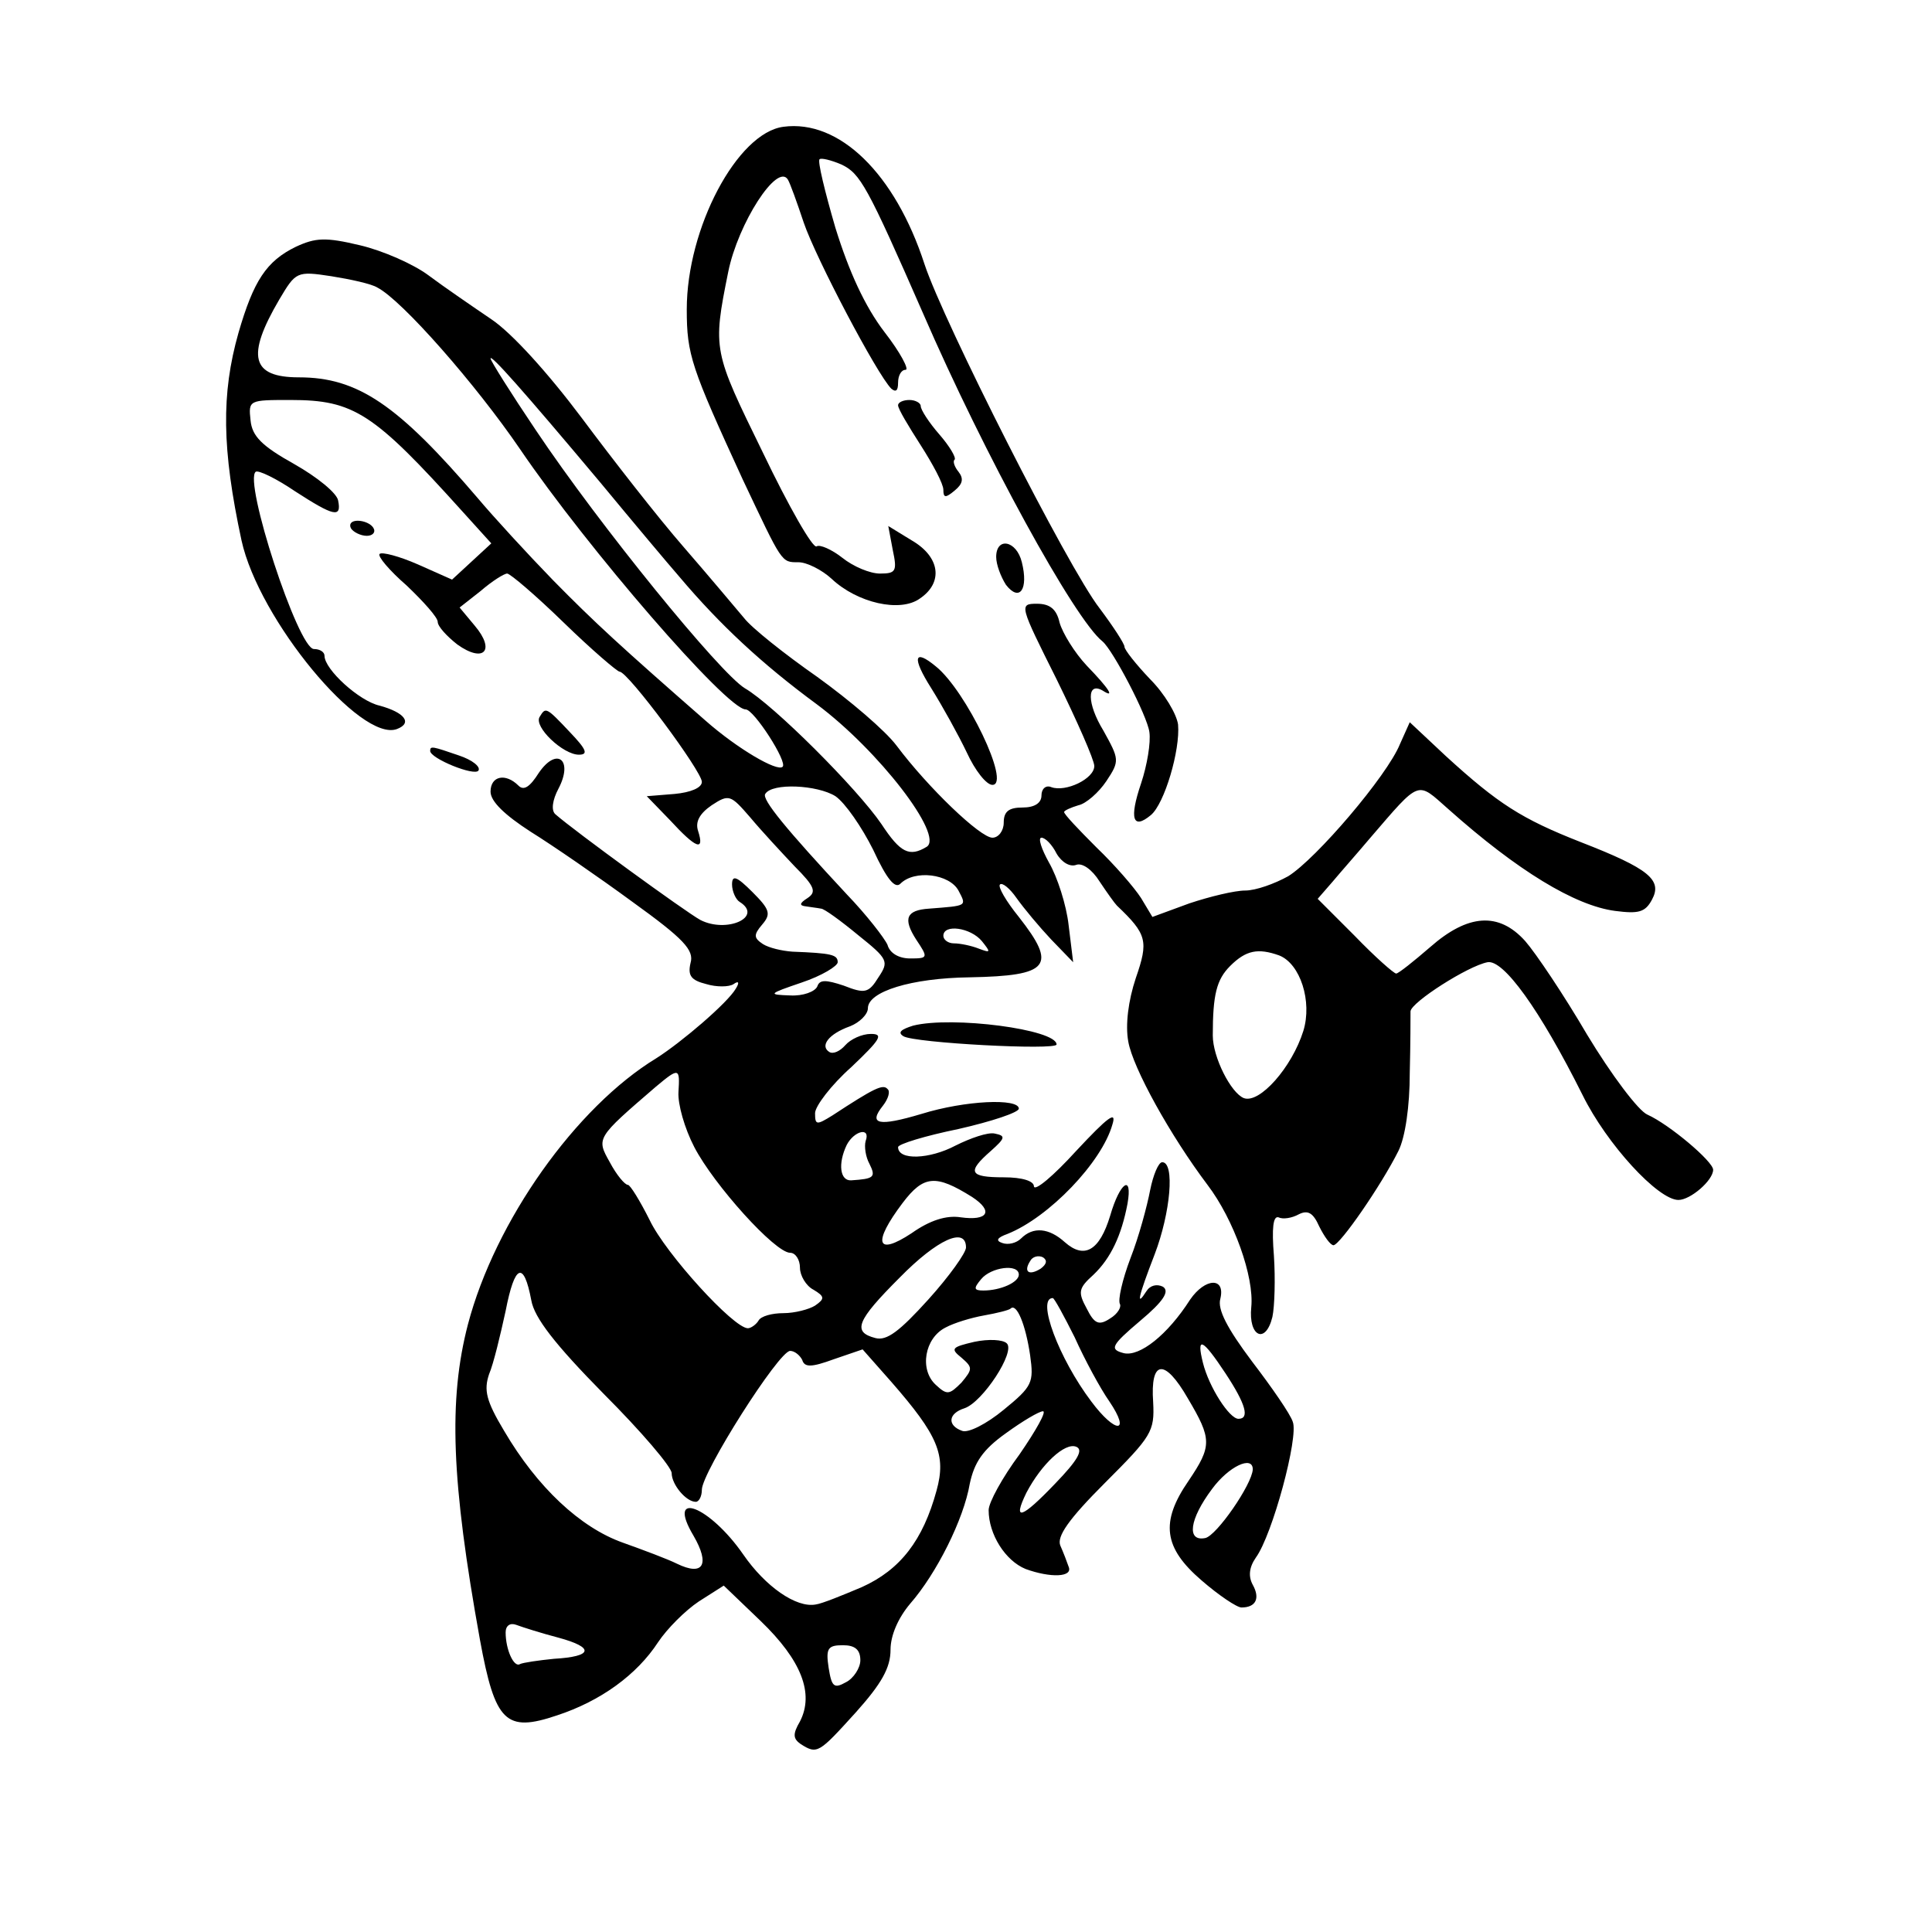
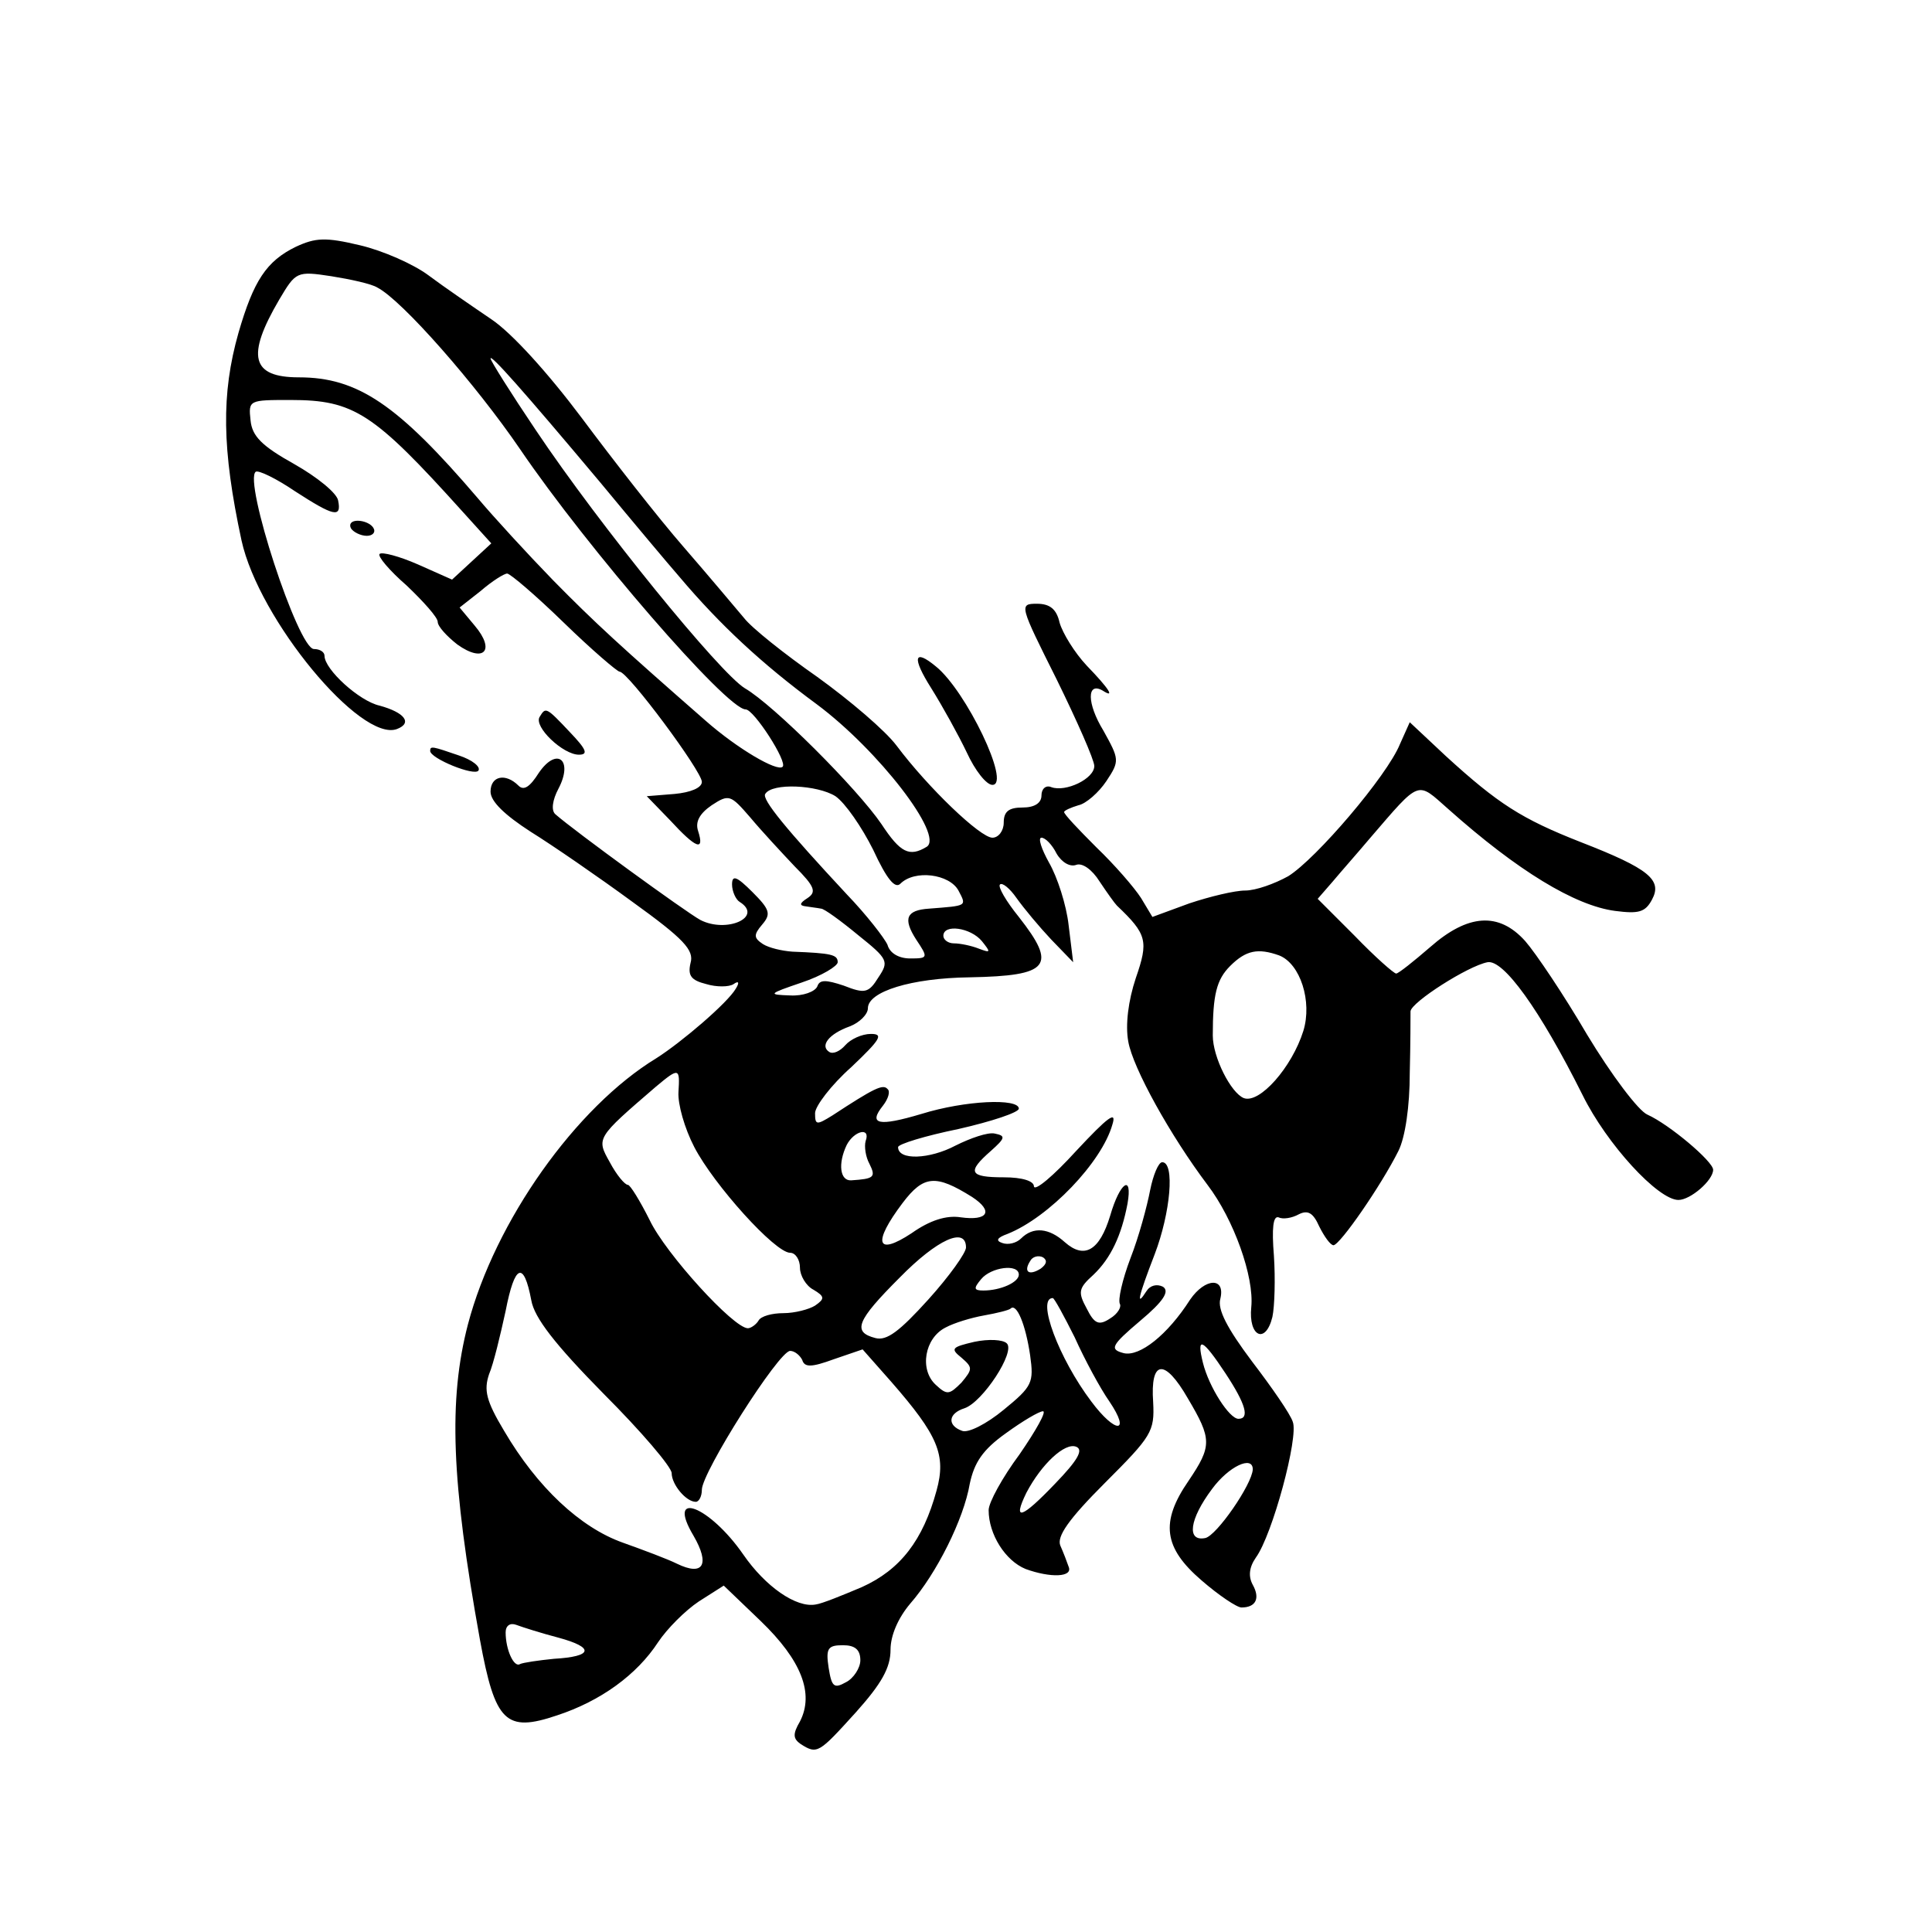
<svg xmlns="http://www.w3.org/2000/svg" version="1.0" width="256pt" height="256pt" viewBox="0 0 256 256" preserveAspectRatio="xMidYMid meet">
  <g transform="translate(0,256) scale(0.1,-0.1)" fill="#000000" stroke="none">
-     <path d="M1038 2392 c-61 -8 -128 -134 -128 -242 0 -60 6 -77 74 -225 53 -112 51 -110 74 -110 11 0 31 -10 44 -22 34 -32 91 -45 117 -26 31 21 27 55 -11 77 l-31 19 6 -32 c6 -28 4 -31 -17 -31 -13 0 -35 9 -50 21 -14 11 -30 18 -34 15 -5 -3 -37 53 -71 124 -66 135 -67 136 -46 240 13 64 65 145 79 122 3 -5 12 -30 21 -57 16 -47 97 -201 116 -220 6 -5 9 -3 9 8 0 9 4 17 10 17 5 0 -7 23 -28 50 -26 34 -47 80 -65 138 -14 48 -24 89 -21 91 2 2 15 -1 29 -7 25 -12 34 -28 108 -197 81 -187 201 -406 238 -435 14 -12 59 -98 62 -120 2 -14 -3 -44 -11 -68 -16 -47 -11 -62 13 -42 18 15 39 86 36 120 -2 14 -18 41 -37 60 -19 20 -34 39 -34 43 0 4 -15 27 -33 51 -42 54 -207 380 -232 456 -39 120 -113 192 -187 182z" />
    <path d="M392 2233 c-39 -19 -56 -45 -76 -114 -23 -81 -22 -154 4 -275 23 -105 158 -268 206 -250 21 8 10 22 -23 31 -27 6 -73 48 -73 66 0 5 -6 9 -14 9 -21 0 -94 224 -77 235 4 2 27 -9 52 -26 51 -33 62 -36 57 -12 -2 10 -28 31 -58 48 -43 24 -56 37 -58 58 -3 27 -2 27 53 27 84 0 110 -17 228 -148 l38 -42 -26 -24 -26 -24 -45 20 c-25 11 -48 17 -51 14 -3 -3 13 -22 36 -42 22 -21 41 -42 41 -48 0 -6 12 -19 26 -30 35 -25 51 -8 23 25 l-20 24 28 22 c15 13 31 23 35 23 4 0 38 -29 75 -65 37 -36 71 -65 74 -65 11 0 109 -132 109 -146 0 -8 -15 -14 -36 -16 l-37 -3 31 -32 c34 -37 46 -42 37 -14 -4 12 2 23 18 34 23 15 25 14 51 -16 15 -18 42 -47 59 -65 27 -27 29 -34 17 -42 -11 -7 -11 -10 -2 -11 6 -1 15 -2 20 -3 4 0 26 -16 49 -35 40 -32 41 -35 27 -56 -13 -21 -18 -22 -46 -11 -24 8 -32 8 -35 -1 -3 -7 -19 -13 -36 -12 -30 1 -29 2 15 17 27 9 48 22 48 27 0 10 -8 12 -60 14 -14 1 -31 5 -39 10 -12 8 -13 12 -1 26 12 14 10 20 -13 43 -21 21 -27 23 -27 10 0 -9 5 -20 10 -23 32 -20 -17 -42 -52 -24 -20 11 -167 118 -192 140 -6 5 -4 19 4 34 20 38 -2 56 -26 21 -12 -19 -20 -24 -27 -17 -17 17 -37 13 -37 -8 0 -13 19 -31 53 -53 29 -18 90 -60 135 -93 68 -49 82 -64 77 -81 -4 -17 1 -23 21 -28 13 -4 30 -4 36 0 7 5 8 2 3 -6 -11 -19 -72 -71 -105 -92 -107 -65 -214 -216 -250 -353 -26 -100 -22 -208 16 -418 20 -109 34 -123 102 -100 58 19 106 54 134 97 12 18 36 42 54 54 l33 21 49 -47 c54 -52 71 -96 52 -133 -10 -17 -9 -23 1 -30 22 -14 24 -12 73 42 34 38 46 59 46 83 0 19 10 42 26 61 35 40 71 112 79 159 6 28 17 45 48 67 22 16 44 29 49 29 5 0 -9 -25 -31 -57 -23 -31 -41 -64 -41 -74 0 -32 22 -67 49 -78 33 -12 63 -11 57 3 -2 6 -7 19 -11 28 -5 12 11 35 59 83 62 62 66 68 64 107 -4 56 15 59 46 5 32 -54 32 -63 1 -109 -38 -55 -33 -89 17 -132 23 -20 47 -36 53 -36 19 0 25 12 15 30 -6 11 -5 23 4 36 22 30 57 160 49 180 -3 10 -28 46 -54 80 -33 44 -46 69 -42 83 7 29 -20 28 -40 -1 -30 -47 -67 -76 -88 -71 -19 5 -17 10 22 43 31 26 39 39 30 45 -8 4 -17 2 -22 -6 -14 -22 -11 -8 11 49 21 55 27 122 10 122 -5 0 -12 -17 -16 -37 -4 -21 -15 -62 -26 -90 -11 -29 -17 -56 -14 -61 2 -4 -3 -13 -13 -19 -15 -10 -21 -7 -31 13 -12 22 -11 27 9 45 23 22 37 52 45 94 7 40 -10 29 -23 -16 -14 -46 -34 -58 -60 -35 -21 19 -42 21 -58 5 -6 -6 -17 -9 -25 -6 -9 3 -7 7 7 12 55 22 125 95 139 145 6 19 -6 10 -48 -35 -30 -33 -55 -54 -56 -47 0 7 -15 12 -40 12 -46 0 -49 7 -17 35 19 17 20 20 5 23 -9 2 -32 -6 -52 -16 -34 -18 -76 -20 -76 -2 0 4 36 15 80 24 44 10 80 22 80 27 0 14 -71 11 -129 -7 -57 -17 -71 -14 -51 11 7 9 10 19 6 22 -6 7 -18 1 -73 -35 -21 -13 -23 -13 -23 3 0 9 21 37 48 61 39 37 43 44 26 44 -12 0 -27 -7 -34 -15 -7 -8 -16 -12 -21 -9 -13 8 -1 24 27 34 13 5 24 16 24 24 0 22 57 40 135 41 106 2 116 15 65 80 -17 21 -28 40 -25 43 3 3 13 -5 22 -18 10 -14 30 -38 46 -55 l29 -30 -6 49 c-3 27 -15 64 -26 83 -10 18 -15 33 -10 33 5 0 14 -9 20 -21 7 -12 18 -18 26 -15 8 3 21 -6 31 -22 10 -15 20 -29 23 -32 40 -38 42 -47 25 -96 -10 -30 -14 -62 -10 -84 6 -35 56 -125 105 -190 35 -46 62 -122 58 -162 -4 -39 19 -50 28 -13 3 14 4 51 2 81 -3 37 -1 53 6 51 6 -3 18 -1 27 4 12 6 19 2 27 -16 7 -14 15 -25 19 -25 9 1 63 79 86 125 9 18 15 59 15 103 1 39 1 76 1 82 1 12 76 60 102 65 21 4 69 -62 126 -176 32 -65 100 -139 127 -139 16 0 46 26 46 40 0 11 -58 60 -87 73 -12 5 -48 53 -80 106 -31 53 -68 108 -82 124 -35 39 -76 36 -126 -8 -22 -19 -42 -35 -45 -35 -3 0 -28 22 -55 50 l-49 49 20 23 c10 12 33 38 49 57 68 79 62 76 104 39 92 -82 168 -128 221 -135 31 -4 40 -2 49 15 14 26 -4 41 -94 76 -79 31 -110 51 -179 114 l-48 45 -13 -29 c-17 -42 -111 -152 -148 -175 -18 -10 -43 -19 -57 -19 -14 0 -47 -8 -74 -17 l-49 -18 -15 25 c-9 14 -35 44 -59 67 -24 24 -43 44 -43 47 0 2 9 6 19 9 10 2 27 17 37 32 18 27 17 29 -4 67 -22 36 -22 65 -1 53 17 -11 9 2 -21 33 -16 17 -32 43 -36 57 -4 18 -13 25 -30 25 -24 0 -23 -2 26 -100 27 -55 50 -107 50 -115 0 -17 -38 -35 -57 -28 -7 3 -13 -2 -13 -11 0 -10 -9 -16 -25 -16 -18 0 -25 -5 -25 -20 0 -11 -7 -20 -15 -20 -16 0 -85 66 -127 122 -15 20 -62 60 -105 91 -43 30 -87 65 -97 78 -11 13 -47 56 -80 94 -34 39 -94 116 -135 171 -45 60 -93 113 -120 131 -25 17 -63 43 -83 58 -20 15 -61 33 -91 40 -46 11 -59 10 -85 -2z m108 -54 c33 -17 131 -129 189 -214 89 -131 274 -345 299 -345 11 0 56 -70 49 -76 -7 -7 -60 24 -102 61 -112 98 -147 130 -202 186 -34 35 -79 84 -100 109 -106 124 -159 160 -237 160 -63 0 -70 28 -26 103 22 37 23 38 69 31 25 -4 53 -10 61 -15z m296 -259 c43 -52 90 -108 104 -124 54 -64 110 -116 182 -169 82 -61 169 -174 146 -189 -23 -14 -35 -8 -60 30 -32 47 -143 158 -181 180 -33 20 -192 215 -277 342 -33 49 -60 92 -60 95 0 6 42 -41 146 -165z m311 -415 c13 -9 35 -41 50 -71 18 -39 29 -52 36 -45 19 19 65 13 77 -9 11 -21 12 -20 -39 -24 -30 -2 -35 -13 -17 -41 16 -24 16 -25 -8 -25 -15 0 -27 7 -30 18 -4 9 -28 40 -54 67 -80 86 -113 126 -108 133 9 15 69 12 93 -3z m194 -192 c12 -15 12 -16 -4 -10 -10 4 -25 7 -33 7 -8 0 -14 5 -14 10 0 16 36 11 51 -7z m394 -19 c28 -11 44 -61 32 -100 -15 -48 -58 -97 -79 -89 -17 7 -41 54 -41 83 0 54 5 74 23 92 21 21 37 24 65 14z m-796 -181 c-1 -16 8 -48 21 -73 26 -50 107 -140 127 -140 7 0 13 -9 13 -20 0 -10 8 -24 18 -29 15 -9 15 -12 2 -21 -8 -5 -27 -10 -42 -10 -15 0 -30 -4 -33 -10 -3 -5 -10 -10 -14 -10 -19 0 -109 99 -130 143 -13 26 -26 47 -29 47 -4 0 -15 13 -24 30 -18 32 -18 32 61 100 31 26 32 25 30 -7z m248 -65 c-2 -7 0 -21 5 -30 9 -18 6 -20 -24 -22 -15 -1 -18 22 -6 47 10 19 32 24 25 5z m141 -74 c29 -19 21 -32 -15 -27 -19 3 -41 -4 -65 -21 -47 -31 -52 -13 -12 40 28 37 44 38 92 8z m-8 -67 c0 -7 -22 -38 -50 -69 -38 -42 -55 -55 -70 -51 -31 8 -25 23 32 80 50 51 88 68 88 40z m99 -28 c-16 -10 -23 -4 -14 10 3 6 11 8 17 5 6 -4 5 -9 -3 -15z m-675 -42 c4 -23 31 -58 96 -124 50 -50 90 -97 90 -105 0 -15 19 -38 32 -38 4 0 8 7 8 16 0 23 102 184 117 184 6 0 13 -6 16 -12 3 -10 12 -10 42 1 l38 13 38 -43 c62 -71 73 -97 60 -144 -18 -66 -48 -105 -99 -128 -26 -11 -53 -22 -61 -23 -26 -5 -67 24 -96 66 -45 65 -103 87 -66 25 22 -38 13 -54 -22 -37 -12 6 -44 18 -72 28 -56 20 -113 73 -157 148 -24 40 -27 54 -20 75 6 14 15 52 22 84 12 62 24 67 34 14z m646 34 c0 -10 -24 -21 -47 -21 -13 0 -13 3 -3 15 13 16 50 21 50 6z m74 -83 c13 -29 34 -68 46 -85 29 -43 8 -43 -24 0 -43 57 -73 137 -51 137 2 0 15 -24 29 -52z m-59 -24 c5 -36 3 -41 -35 -72 -23 -19 -47 -31 -55 -28 -20 7 -19 23 3 30 24 8 68 75 56 86 -5 5 -24 6 -43 2 -30 -7 -32 -9 -17 -21 15 -13 15 -15 0 -33 -16 -16 -19 -17 -34 -3 -22 20 -15 62 13 76 11 6 34 13 51 16 17 3 33 7 35 9 8 8 20 -21 26 -62z m259 -24 c27 -41 32 -60 17 -60 -12 0 -39 42 -47 74 -9 36 -1 33 30 -14z m-226 -146 c-44 -46 -57 -51 -38 -12 20 38 51 67 66 61 10 -4 2 -18 -28 -49z m262 19 c-1 -20 -48 -88 -63 -91 -25 -5 -21 25 9 65 22 30 54 45 54 26z m-920 -223 c48 -13 46 -25 -6 -28 -20 -2 -41 -5 -45 -7 -8 -5 -19 19 -19 42 0 9 6 13 14 10 8 -3 33 -11 56 -17z m400 -30 c0 -10 -9 -24 -19 -29 -16 -9 -19 -6 -23 19 -4 26 -1 30 19 30 16 0 23 -6 23 -20z" />
-     <path d="M1190 2023 c0 -5 14 -28 30 -53 16 -25 30 -51 30 -59 0 -11 3 -11 15 -1 11 9 12 16 5 25 -5 6 -8 14 -5 16 2 3 -7 18 -20 33 -14 16 -25 33 -25 38 0 4 -7 8 -15 8 -8 0 -15 -3 -15 -7z" />
    <path d="M465 1860 c3 -5 13 -10 21 -10 8 0 12 5 9 10 -3 6 -13 10 -21 10 -8 0 -12 -4 -9 -10z" />
-     <path d="M1320 1822 c0 -10 6 -26 13 -37 18 -23 30 -6 21 30 -7 29 -34 34 -34 7z" />
    <path d="M1234 1648 c15 -24 36 -62 47 -85 11 -24 26 -43 34 -43 25 0 -35 125 -75 157 -29 24 -32 12 -6 -29z" />
    <path d="M715 1610 c-8 -13 31 -50 52 -50 13 0 10 7 -12 30 -32 34 -32 33 -40 20z" />
    <path d="M570 1565 c0 -10 59 -34 64 -26 3 5 -8 14 -26 20 -35 12 -38 13 -38 6z" />
-     <path d="M1210 1201 c-16 -5 -21 -9 -13 -14 14 -9 203 -19 203 -11 0 20 -138 38 -190 25z" />
  </g>
</svg>